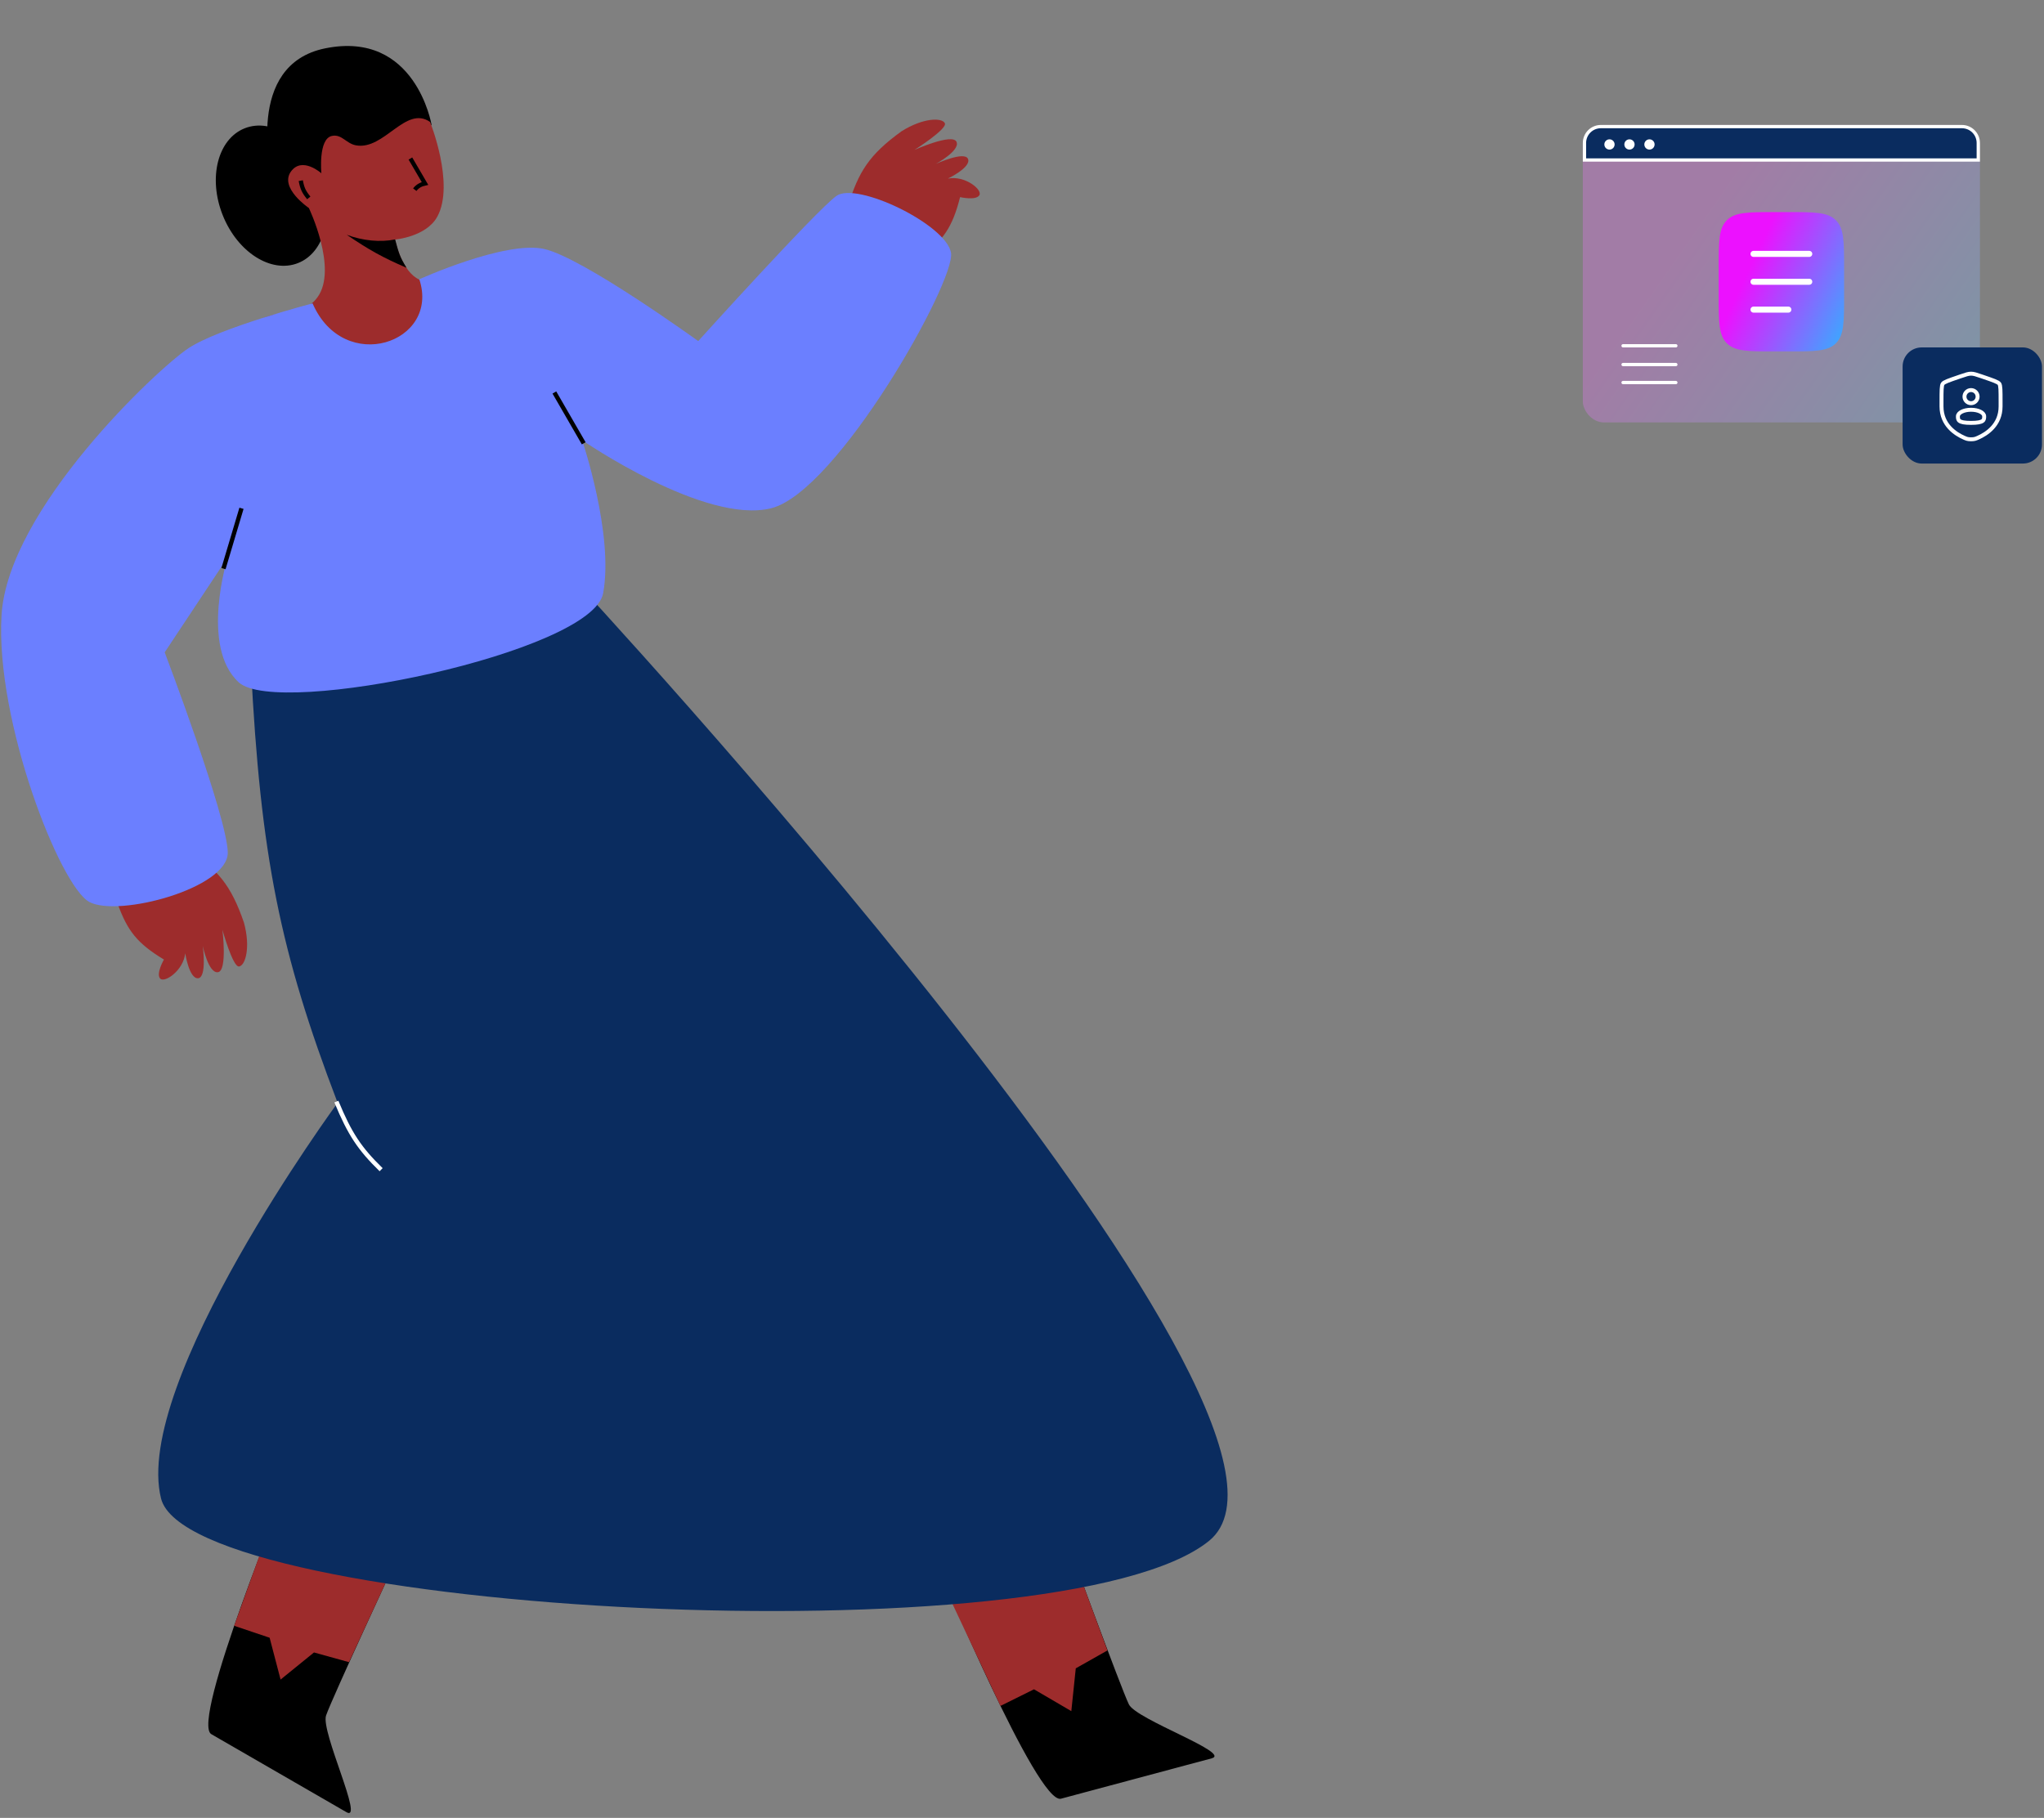
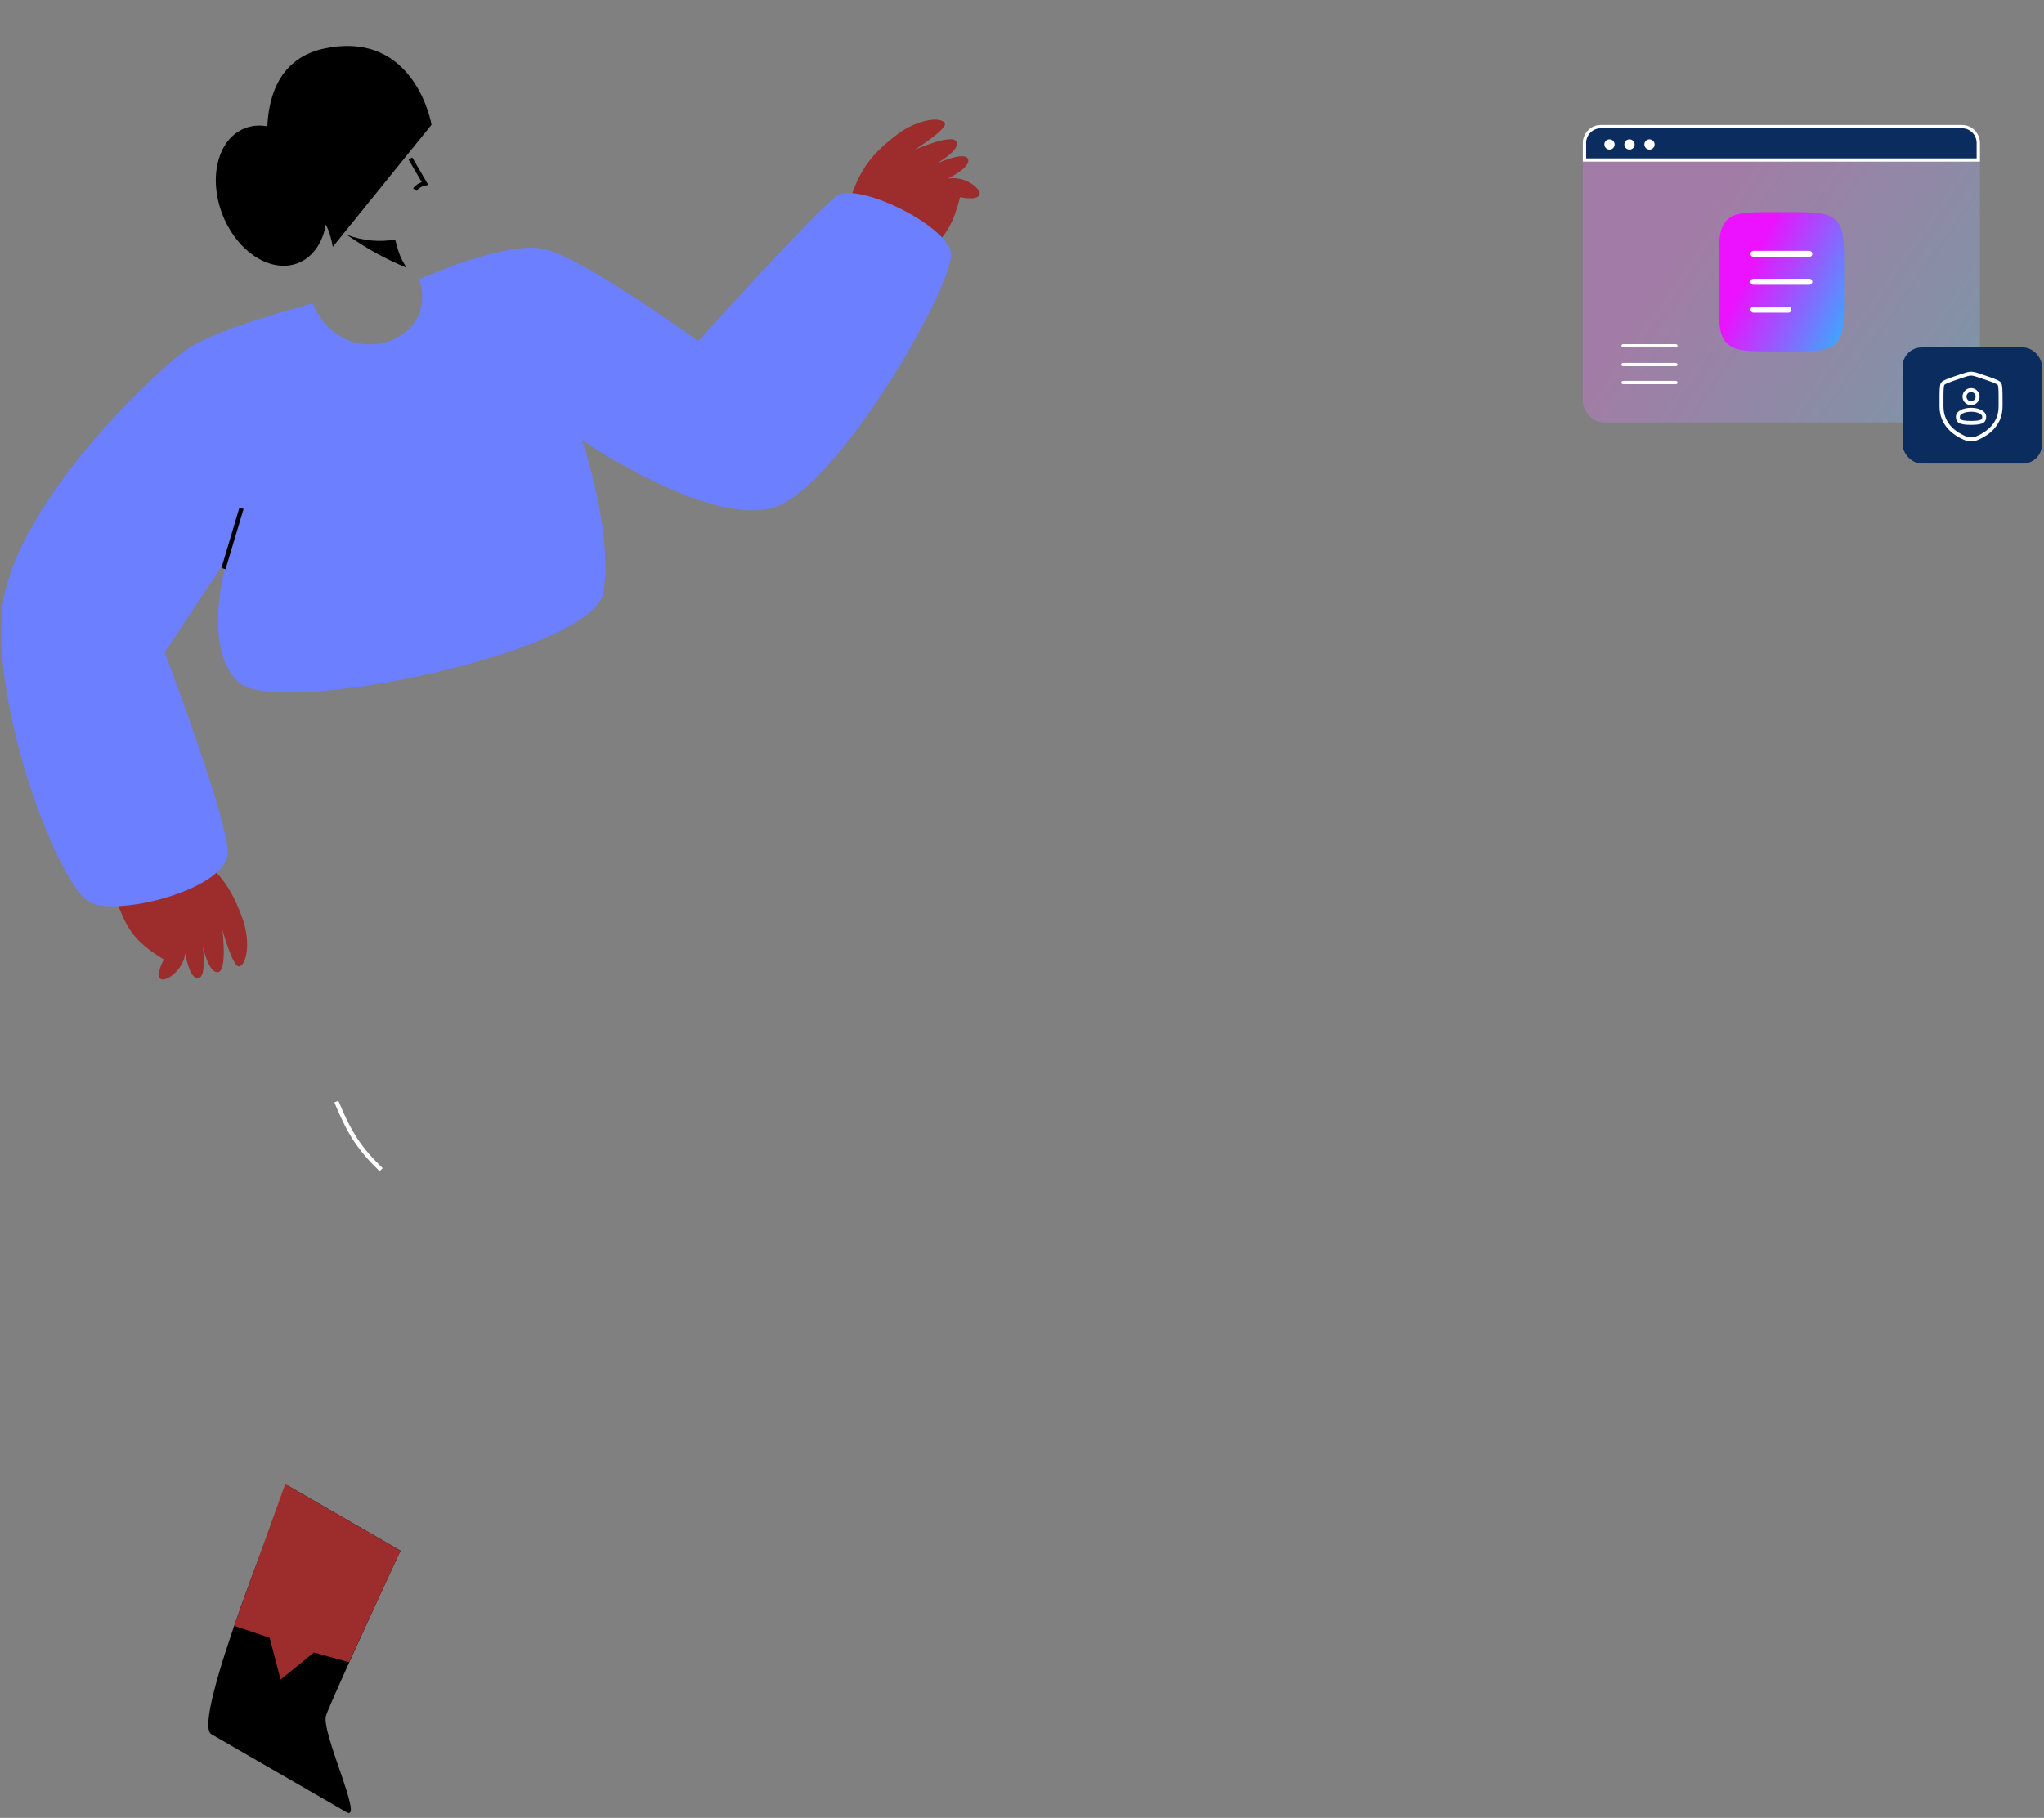
<svg xmlns="http://www.w3.org/2000/svg" width="507" height="451" viewBox="0 0 507 451" fill="none">
  <rect x="0" y="0" width="507" height="451" fill="#808080" stroke="none" />
  <rect opacity="0.3" x="392.608" y="31" width="98.497" height="73.8" rx="5.21" fill="url(#paint0_linear_615_1474)" />
  <path d="M426.303 66.444C426.303 59.926 426.303 56.667 428.328 54.642C430.352 52.617 433.611 52.617 440.129 52.617H443.586C450.103 52.617 453.362 52.617 455.387 54.642C457.412 56.667 457.412 59.926 457.412 66.444V73.357C457.412 79.874 457.412 83.133 455.387 85.158C453.362 87.183 450.103 87.183 443.586 87.183H440.129C433.611 87.183 430.352 87.183 428.328 85.158C426.303 83.133 426.303 79.874 426.303 73.357V66.444Z" fill="url(#paint1_linear_615_1474)" />
  <path d="M434.945 69.9H448.772" stroke="white" stroke-width="1.5" stroke-linecap="round" />
  <path d="M434.945 62.987H448.772" stroke="white" stroke-width="1.5" stroke-linecap="round" />
  <path d="M434.945 76.813H443.587" stroke="white" stroke-width="1.5" stroke-linecap="round" />
  <path d="M402.589 85.784H415.683" stroke="white" stroke-width="0.816" stroke-linecap="round" />
  <path d="M402.589 90.442H415.683" stroke="white" stroke-width="0.816" stroke-linecap="round" />
  <path d="M402.589 94.906H415.683" stroke="white" stroke-width="0.816" stroke-linecap="round" />
  <path d="M393.016 35.464C393.016 33.224 394.832 31.408 397.072 31.408H486.642C488.882 31.408 490.698 33.224 490.698 35.464V39.696H393.016V35.464Z" fill="#0A2C5F" stroke="white" stroke-width="0.816" />
  <circle cx="399.221" cy="35.836" r="1.273" fill="white" />
  <circle cx="404.18" cy="35.836" r="1.273" fill="white" />
  <circle cx="409.139" cy="35.836" r="1.273" fill="white" />
  <rect x="471.93" y="86.191" width="34.571" height="28.809" rx="4.729" fill="#0A2C5F" />
  <path d="M481.578 99.554C481.578 96.951 481.578 95.649 481.885 95.211C482.193 94.773 483.416 94.355 485.864 93.517L486.33 93.357C487.606 92.921 488.244 92.702 488.904 92.702C489.565 92.702 490.203 92.921 491.479 93.357L491.945 93.517C494.392 94.355 495.616 94.773 495.923 95.211C496.231 95.649 496.231 96.951 496.231 99.554C496.231 99.947 496.231 100.373 496.231 100.835C496.231 105.425 492.78 107.652 490.615 108.598C490.028 108.855 489.734 108.983 488.904 108.983C488.075 108.983 487.781 108.855 487.194 108.598C485.029 107.652 481.578 105.425 481.578 100.835C481.578 100.373 481.578 99.947 481.578 99.554Z" stroke="white" stroke-width="0.977" />
  <ellipse cx="488.904" cy="98.4" rx="1.628" ry="1.628" stroke="white" stroke-width="0.977" />
  <path d="M492.161 103.285C492.161 104.184 492.161 104.913 488.905 104.913C485.648 104.913 485.648 104.184 485.648 103.285C485.648 102.385 487.106 101.657 488.905 101.657C490.703 101.657 492.161 102.385 492.161 103.285Z" stroke="white" stroke-width="0.977" />
  <path d="M223.619 32.57C215.529 38.422 212.969 42.643 210.336 51.093L228.383 63.82C233.965 59.6 236.225 56.448 238.145 48.904C238.145 48.904 242.065 49.812 242.916 48.441C243.768 47.07 239.372 43.482 235.121 44.304C235.121 44.304 240.917 41.529 240.117 39.449C239.317 37.369 232.142 40.654 232.142 40.654C232.142 40.654 238.278 37.327 237.242 35.162C236.205 32.996 226.852 37.179 226.852 37.179C226.852 37.179 235.04 31.989 234.362 30.574C233.685 29.159 229.067 29.154 223.619 32.57Z" fill="#9D2C2C" />
  <path d="M60.519 228.915C57.277 219.471 53.984 215.792 46.668 210.812L29.236 224.37C31.647 230.939 34.005 234.019 40.662 238.053C40.662 238.053 38.652 241.538 39.715 242.752C40.779 243.966 45.491 240.806 45.944 236.5C45.944 236.5 46.91 242.852 49.133 242.693C51.355 242.533 50.303 234.713 50.303 234.713C50.303 234.713 51.699 241.553 54.072 241.192C56.445 240.831 55.167 230.665 55.167 230.665C55.167 230.665 57.748 240.009 59.299 239.773C60.85 239.537 62.2 235.121 60.519 228.915Z" fill="#9D2C2C" />
  <path d="M80.697 11.986C103.083 7.478 107.042 30.945 107.042 30.945L82.54 61.244C82.54 61.244 81.422 53.469 77.797 53.245C66.781 52.563 67.439 43.247 67.439 43.247C67.439 43.247 60.458 16.061 80.697 11.986Z" fill="black" />
  <ellipse cx="13.005" cy="17.976" rx="13.005" ry="17.976" transform="matrix(-0.93 0.368 0.368 0.93 72.797 27.041)" fill="black" />
-   <path d="M117.477 68.924C119.709 69.433 122.987 70.924 122.987 70.924C116.745 92.27 75.039 99.27 59.188 84.549C59.188 84.549 61.241 81.999 62.793 80.603C67.852 76.052 74.834 79.23 78.788 73.692C83.825 66.638 76.612 51.603 76.612 51.603C76.612 51.603 69.199 46.608 72.185 42.528C74.957 38.741 79.715 42.986 79.715 42.986C79.715 42.986 78.898 34.442 82.327 33.722C84.786 33.207 85.847 35.62 88.321 36.06C95.309 37.303 100.621 26.055 106.677 30.252C106.677 30.252 112.84 45.595 108.505 53.687C105.781 58.771 97.978 59.429 97.978 59.429C97.978 59.429 99.362 66.482 103.288 68.973C107.939 71.924 112.108 67.699 117.477 68.924Z" fill="#9D2C2C" />
  <path d="M101.8 39.329L105.413 45.515C104.45 45.721 103.549 46.182 102.881 47.054" stroke="black" stroke-width="1.048" />
  <path d="M74.607 44.817C74.956 46.719 75.366 47.6 76.589 49.098" stroke="black" stroke-width="1.048" />
  <path d="M86.011 58.248C90.007 59.738 94.36 60.145 98.009 59.4C98.917 62.731 99.111 63.647 100.847 66.435C94.941 63.906 91.492 61.966 86.011 58.248Z" fill="black" />
-   <path d="M280.017 422.846C278.138 419.062 264.145 380.864 264.145 380.864L232.87 389.244C232.87 389.244 257.297 447.813 263.168 446.239L300.554 436.222C305.545 434.884 281.897 426.629 280.017 422.846Z" fill="black" />
-   <path d="M274.694 409.457L264.145 380.864L232.256 389.409L248.153 423.224L256.475 419.098L265.734 424.514L266.838 413.898L274.694 409.457Z" fill="#9D2C2C" />
  <path d="M80.876 425.602C82.222 421.598 99.338 384.693 99.338 384.693L71.297 368.504C71.297 368.504 47.155 427.191 52.42 430.23L85.939 449.582C90.414 452.166 79.53 429.607 80.876 425.602Z" fill="black" />
  <path d="M86.579 412.371L99.338 384.693L70.746 368.186L58.076 403.338L66.879 406.305L69.596 416.682L77.883 409.956L86.579 412.371Z" fill="#9D2C2C" />
-   <path d="M83.746 273.593C69.452 236.167 64.628 212.316 62.242 165.362C86.81 142.332 105.469 140.367 141.346 142.695C141.346 142.695 336.604 352.493 299.906 382.266C263.209 412.039 47.163 400.399 39.95 371.776C32.736 343.153 83.746 273.593 83.746 273.593Z" fill="#0A2C5F" />
  <path d="M83.436 273.293C86.774 281.377 89.239 285.028 94.534 290.188" stroke="white" stroke-width="1.071" />
  <path d="M46.767 86.376C54.464 81.305 77.534 75.263 77.534 75.263C85.281 93.174 109.228 85.071 104.008 69.283C104.008 69.283 125.373 59.604 134.998 61.773C144.623 63.943 173.191 84.618 173.191 84.618C173.191 84.618 202.411 52.256 207.455 48.616C212.499 44.976 234.678 55.691 235.893 62.709C237.107 69.727 207.737 121.931 191.316 126.082C174.896 130.233 144.389 109.198 144.389 109.198C144.389 109.198 152.304 132.538 149.603 147.187C146.903 161.836 68.921 178.155 59.225 169.285C49.529 160.414 56.494 138.248 56.494 138.248L40.852 161.836C40.852 161.836 56.364 202.642 56.494 211.494C56.624 220.347 29.416 227.631 22.168 223.772C14.921 219.913 -1.169 178.943 0.38 152.649C1.929 126.356 39.07 91.447 46.767 86.376Z" fill="#6B7FFF" />
-   <path d="M144.786 109.977L137.507 97.372" stroke="black" stroke-width="1.071" />
  <path d="M55.436 141.068L59.899 126.103" stroke="black" stroke-width="1.071" />
  <defs>
    <linearGradient id="paint0_linear_615_1474" x1="392.608" y1="42.906" x2="521.618" y2="133.145" gradientUnits="userSpaceOnUse">
      <stop offset="0.19" stop-color="#F475FF" />
      <stop offset="0.861" stop-color="#56E1FF" />
    </linearGradient>
    <linearGradient id="paint1_linear_615_1474" x1="426.303" y1="58.194" x2="475.941" y2="81.607" gradientUnits="userSpaceOnUse">
      <stop offset="0.19" stop-color="#EC11FF" />
      <stop offset="0.861" stop-color="#09D3FF" />
    </linearGradient>
  </defs>
</svg>